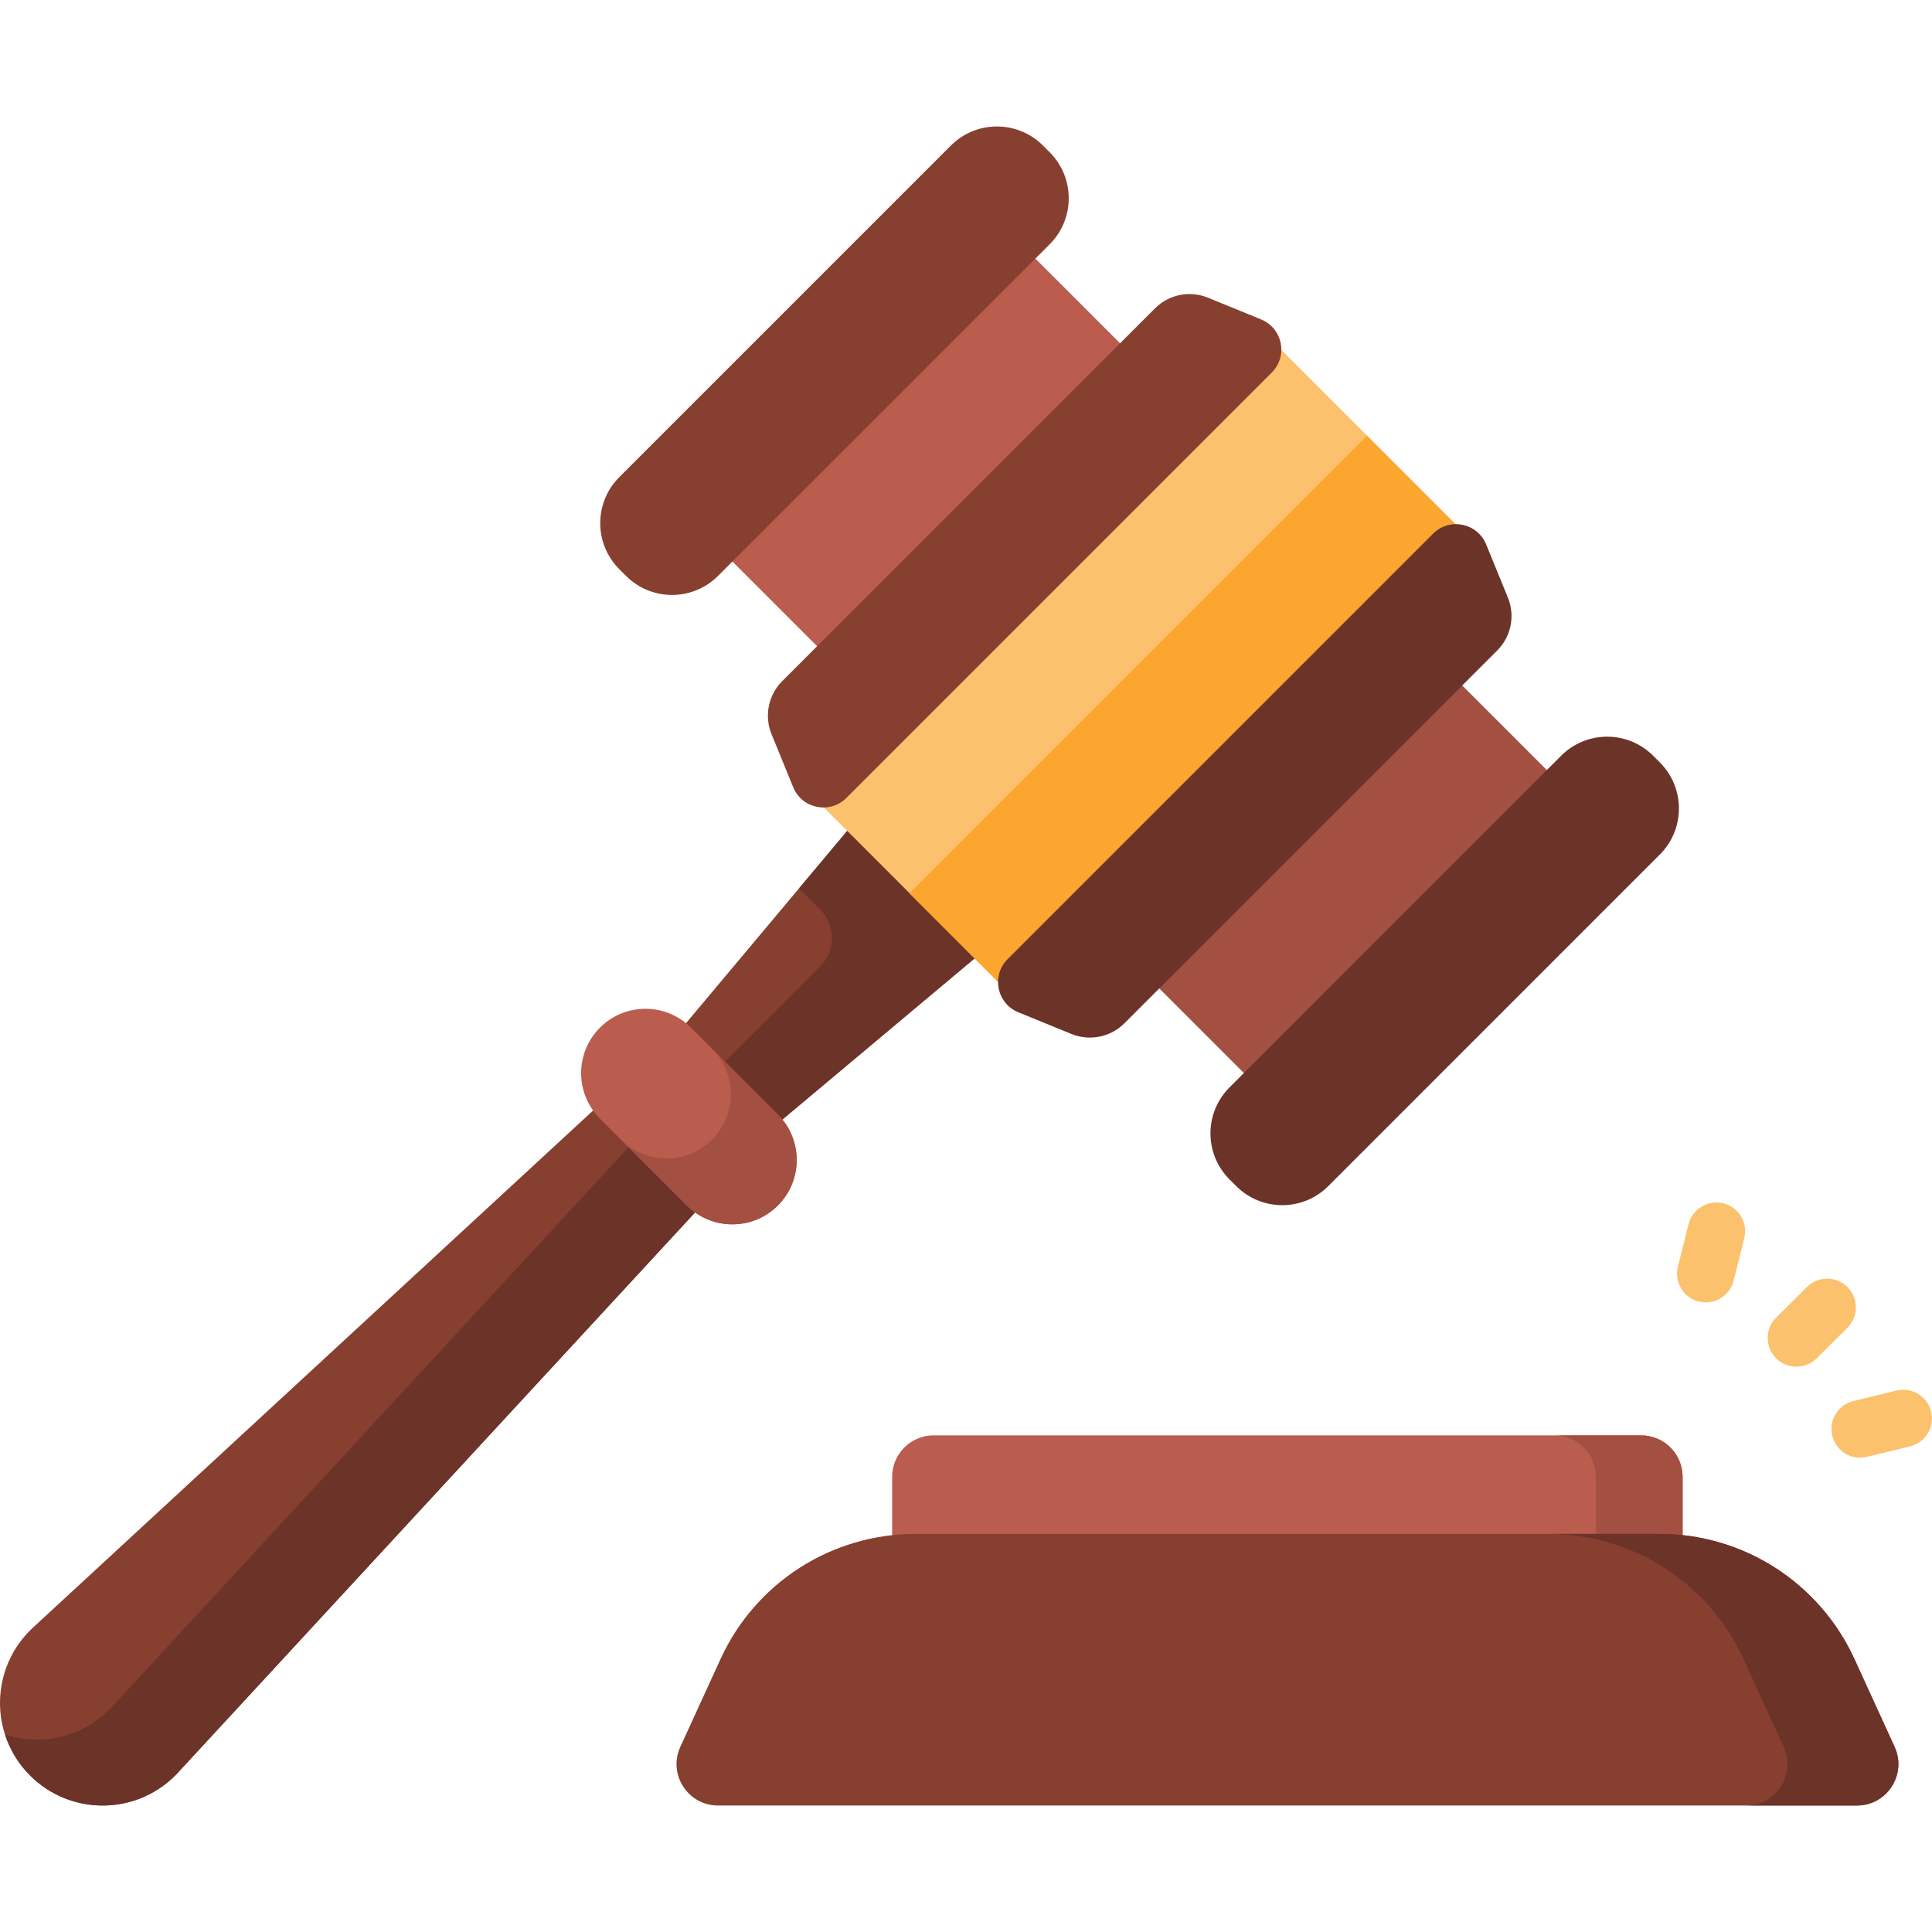
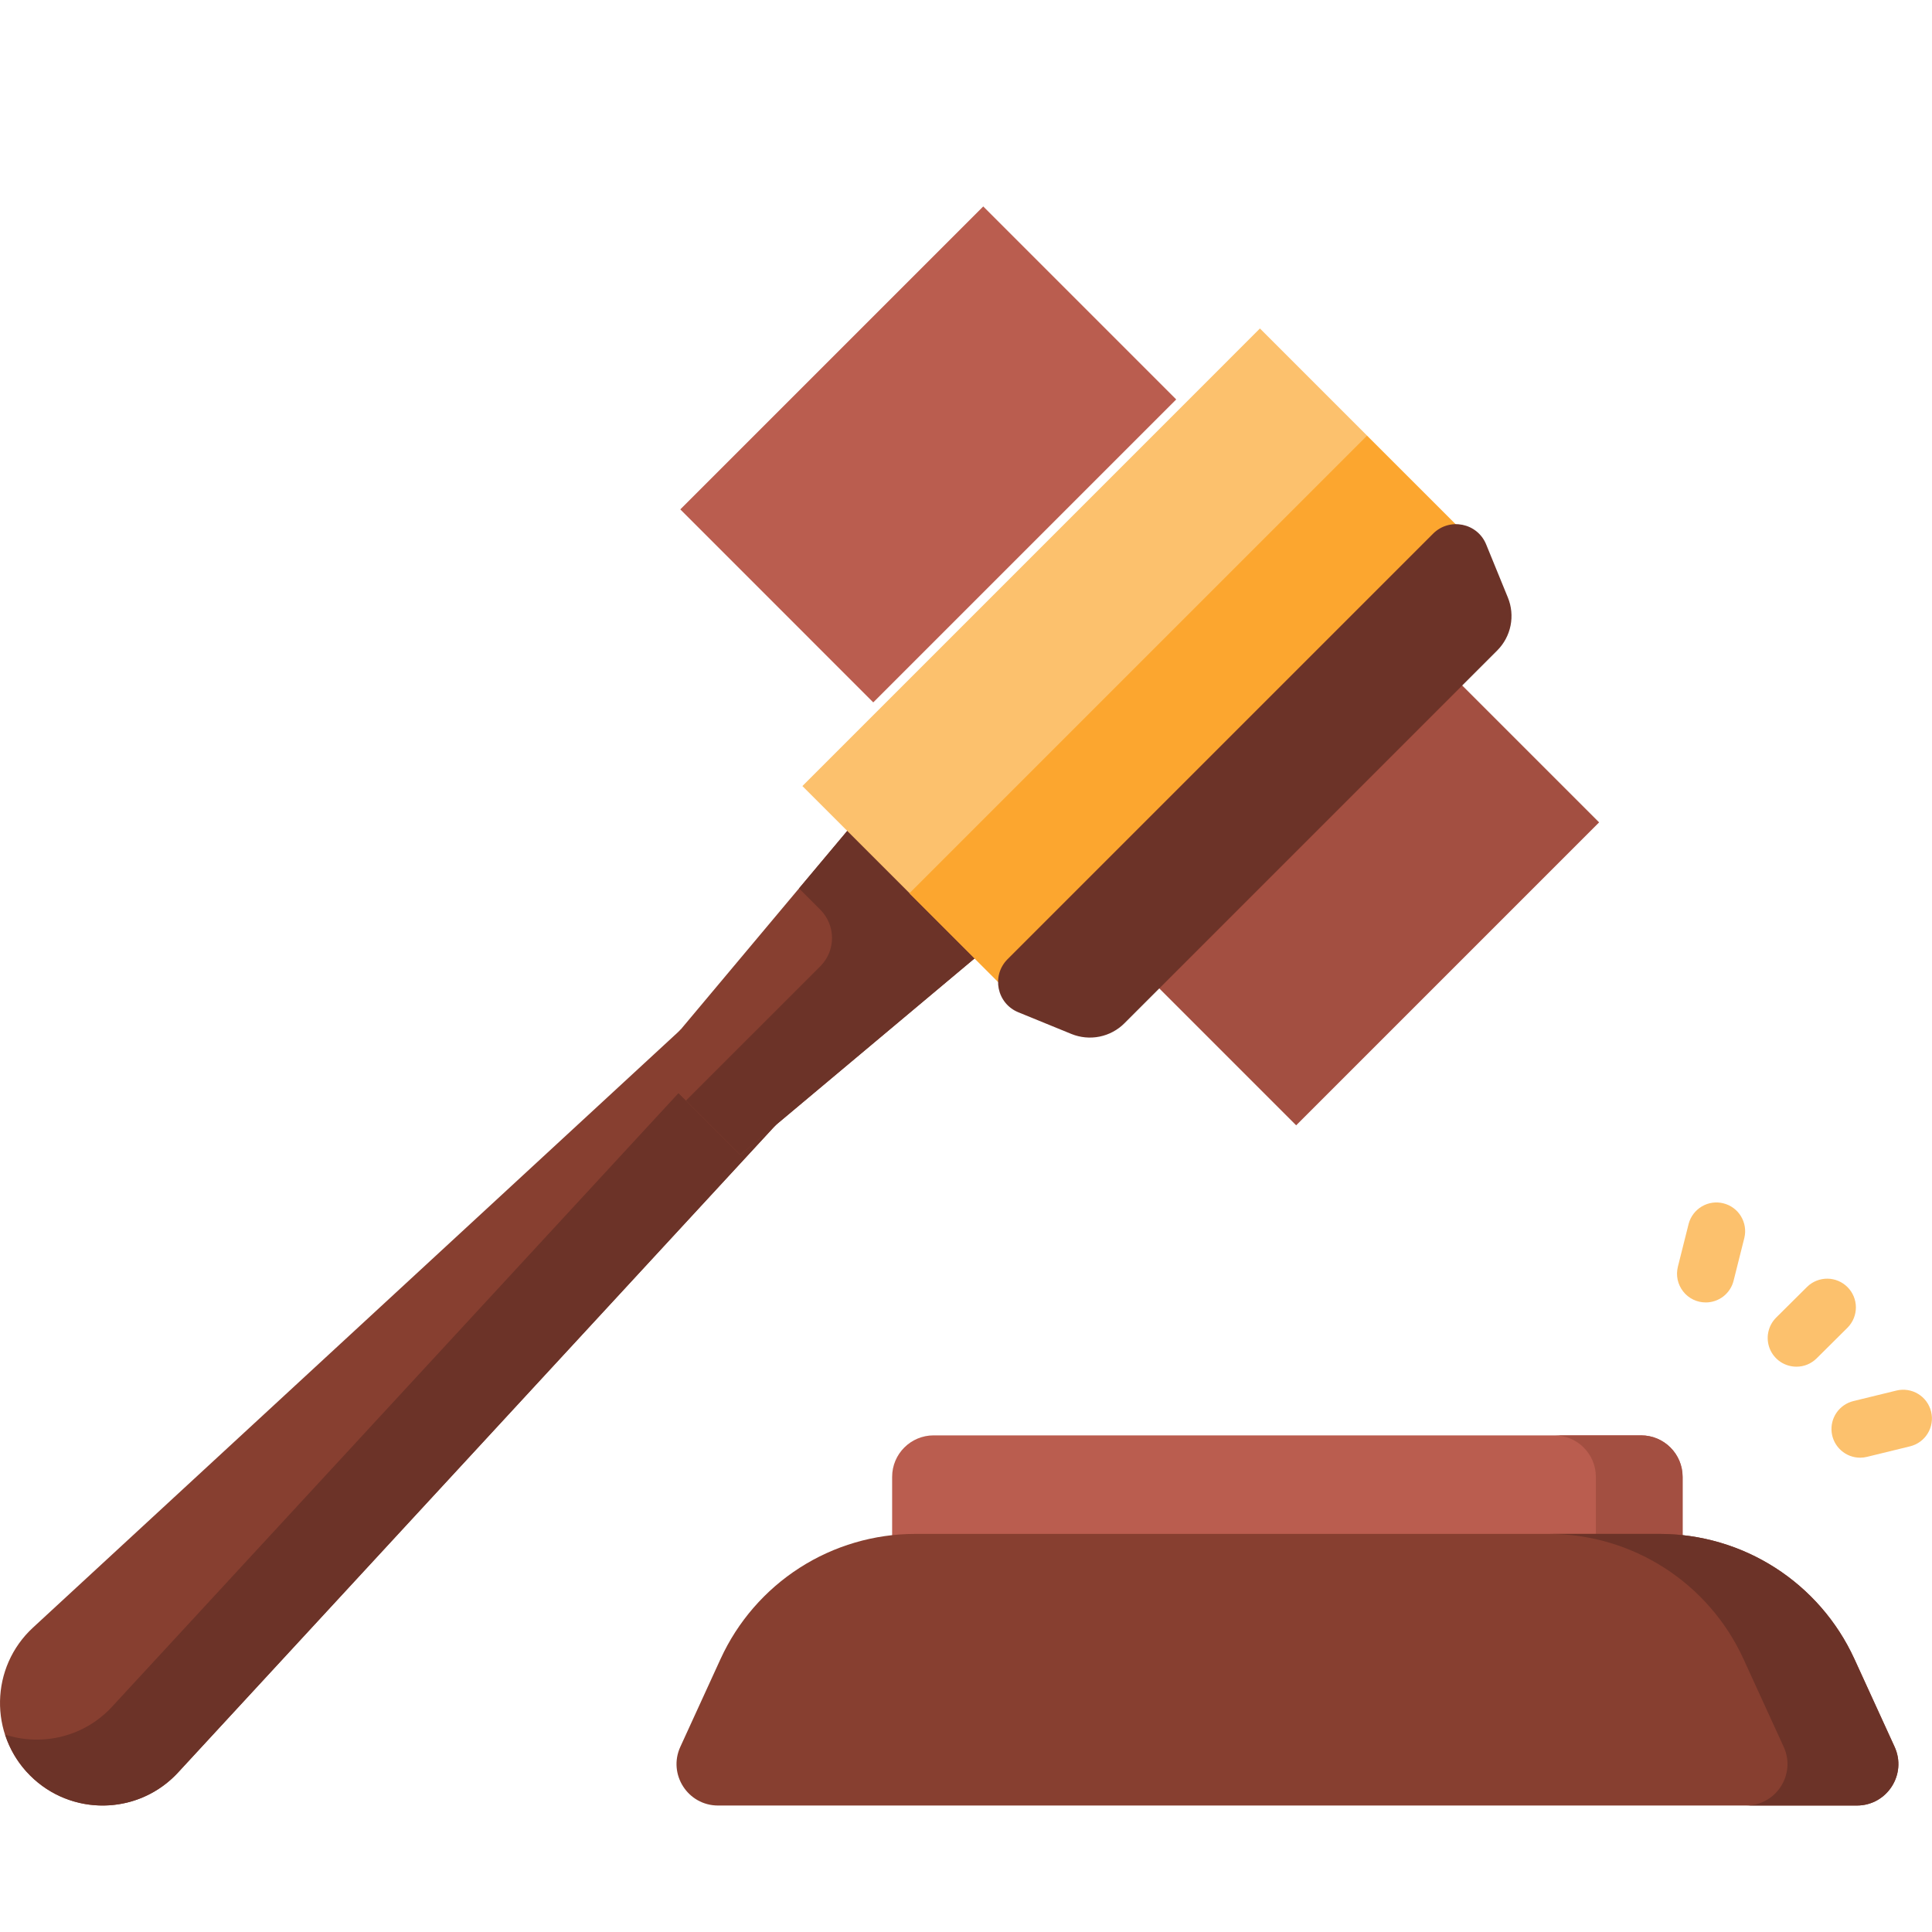
<svg xmlns="http://www.w3.org/2000/svg" width="56" height="56" viewBox="0 0 56 56" fill="none">
  <path d="M22.495 32.599L19.736 29.84L0.957 47.176C-0.284 48.321 -0.323 50.269 0.871 51.464C2.065 52.658 4.013 52.619 5.159 51.378L22.495 32.599Z" fill="#873F30" />
  <path d="M5.078 51.464C3.924 52.618 2.039 52.628 0.874 51.463C0.541 51.132 0.292 50.725 0.148 50.278C1.178 50.613 2.354 50.368 3.166 49.556C3.195 49.527 3.223 49.497 3.251 49.467L20.587 30.688L22.497 32.598L5.161 51.377C5.133 51.407 5.106 51.436 5.078 51.464Z" fill="#6C3328" />
  <path d="M25.212 23.303L18.859 30.88L21.454 33.475L29.032 27.123L25.212 23.303Z" fill="#873F30" />
  <path d="M25.213 23.303L23.16 25.751L23.776 26.367C24.23 26.821 24.23 27.556 23.776 28.009L19.883 31.902L21.456 33.475L29.033 27.123L25.213 23.303Z" fill="#6C3328" />
-   <path d="M19.909 34.943L17.39 32.424C16.662 31.695 16.662 30.515 17.39 29.786C18.118 29.058 19.299 29.058 20.027 29.786L22.546 32.305C23.274 33.034 23.274 34.214 22.546 34.943C21.818 35.671 20.637 35.671 19.909 34.943Z" fill="#BA5D4F" />
-   <path d="M22.547 34.941C22.374 35.114 22.168 35.252 21.942 35.346C21.716 35.439 21.474 35.487 21.229 35.487C20.984 35.488 20.741 35.44 20.515 35.346C20.288 35.252 20.082 35.115 19.909 34.941L18 33.032C18.173 33.205 18.378 33.343 18.605 33.436C18.831 33.53 19.074 33.578 19.319 33.577C19.564 33.578 19.806 33.53 20.032 33.436C20.259 33.343 20.464 33.205 20.637 33.032C21.366 32.303 21.365 31.122 20.637 30.395L22.547 32.304C23.275 33.033 23.276 34.212 22.547 34.941Z" fill="#A34F41" />
  <path d="M28.5 5.984L34.093 11.578L25.312 20.359L19.719 14.765L28.5 5.984Z" fill="#BA5D4F" />
  <path d="M37.57 32.618L31.977 27.025L40.758 18.244L46.351 23.837L37.57 32.618Z" fill="#A34F41" />
-   <path d="M18.145 16.692L17.951 16.498C17.214 15.761 17.214 14.567 17.951 13.83L27.562 4.219C28.299 3.482 29.494 3.482 30.231 4.219L30.425 4.413C31.162 5.15 31.162 6.344 30.425 7.081L20.813 16.692C20.077 17.429 18.882 17.429 18.145 16.692Z" fill="#873F30" />
-   <path d="M35.639 34.186L35.833 34.38C36.57 35.117 37.764 35.117 38.501 34.38L48.112 24.768C48.849 24.032 48.849 22.837 48.112 22.1L47.918 21.906C47.181 21.169 45.987 21.169 45.25 21.906L35.639 31.518C34.902 32.255 34.902 33.449 35.639 34.186Z" fill="#6C3328" />
  <path d="M36.52 9.521L42.801 15.803L29.539 29.065L23.258 22.784L36.52 9.521Z" fill="#FCC16D" />
  <path d="M26.359 25.893L39.621 12.631L42.801 15.81L29.538 29.072L26.359 25.893Z" fill="#FCA62F" />
-   <path d="M36.553 9.258L35.014 8.629C34.756 8.523 34.473 8.496 34.199 8.551C33.926 8.606 33.675 8.741 33.478 8.938L22.672 19.744C22.475 19.941 22.341 20.192 22.286 20.465C22.231 20.738 22.258 21.022 22.363 21.28L22.992 22.819C23.247 23.443 24.056 23.605 24.532 23.129L36.863 10.798C37.34 10.321 37.177 9.513 36.553 9.258Z" fill="#873F30" />
  <path d="M43.077 15.78L43.706 17.319C43.812 17.577 43.839 17.86 43.784 18.134C43.729 18.407 43.594 18.658 43.397 18.855L32.591 29.661C32.394 29.858 32.143 29.992 31.87 30.047C31.597 30.102 31.313 30.075 31.055 29.97L29.516 29.341C28.892 29.086 28.73 28.277 29.206 27.801L41.537 15.47C42.014 14.993 42.822 15.156 43.077 15.78Z" fill="#6C3328" />
  <path d="M48.771 46.023H25.859V42.807C25.859 42.144 26.398 41.605 27.061 41.605H47.569C48.233 41.605 48.771 42.144 48.771 42.807V46.023Z" fill="#BA5D4F" />
  <path d="M48.771 42.807V46.023H46.257V42.807C46.257 42.144 45.718 41.605 45.055 41.605H47.569C48.233 41.605 48.771 42.144 48.771 42.807Z" fill="#A34F41" />
  <path d="M53.824 52.334H20.813C19.937 52.334 19.355 51.428 19.72 50.632L20.887 48.083C21.382 47.003 22.177 46.087 23.177 45.444C24.178 44.802 25.342 44.461 26.53 44.461H48.106C49.295 44.461 50.459 44.802 51.459 45.444C52.46 46.087 53.255 47.003 53.75 48.083L54.917 50.632C55.281 51.428 54.7 52.334 53.824 52.334Z" fill="#873F30" />
  <path d="M53.822 52.334H50.608C51.483 52.334 52.065 51.428 51.701 50.633L50.534 48.083C49.523 45.877 47.317 44.461 44.891 44.461H48.103C50.531 44.461 52.737 45.877 53.748 48.083L54.914 50.633C55.279 51.428 54.697 52.334 53.822 52.334Z" fill="#6C3328" />
  <path d="M52.07 39.614C51.905 39.614 51.744 39.565 51.607 39.474C51.47 39.382 51.363 39.252 51.3 39.099C51.238 38.947 51.221 38.779 51.254 38.618C51.286 38.456 51.366 38.308 51.483 38.191L52.384 37.296C52.541 37.144 52.752 37.061 52.971 37.063C53.189 37.065 53.398 37.154 53.552 37.309C53.706 37.464 53.793 37.673 53.794 37.892C53.795 38.11 53.71 38.32 53.558 38.477L52.657 39.372C52.501 39.528 52.29 39.615 52.07 39.614ZM49.443 37.752C49.316 37.752 49.191 37.724 49.077 37.668C48.963 37.613 48.864 37.532 48.786 37.432C48.708 37.332 48.654 37.216 48.627 37.092C48.601 36.968 48.604 36.84 48.634 36.717L48.947 35.471C49.003 35.26 49.141 35.08 49.329 34.969C49.517 34.858 49.742 34.825 49.954 34.879C50.166 34.932 50.349 35.066 50.462 35.253C50.576 35.44 50.612 35.664 50.562 35.876L50.249 37.122C50.204 37.302 50.1 37.462 49.954 37.576C49.808 37.69 49.628 37.752 49.443 37.752ZM53.917 42.252C53.714 42.252 53.517 42.177 53.366 42.042C53.214 41.907 53.116 41.721 53.092 41.519C53.068 41.317 53.118 41.113 53.234 40.946C53.35 40.779 53.522 40.66 53.72 40.611L54.968 40.306C55.415 40.197 55.865 40.47 55.974 40.917C56.084 41.363 55.81 41.814 55.363 41.923L54.115 42.228C54.05 42.244 53.984 42.252 53.917 42.252Z" fill="#FCC16D" />
</svg>